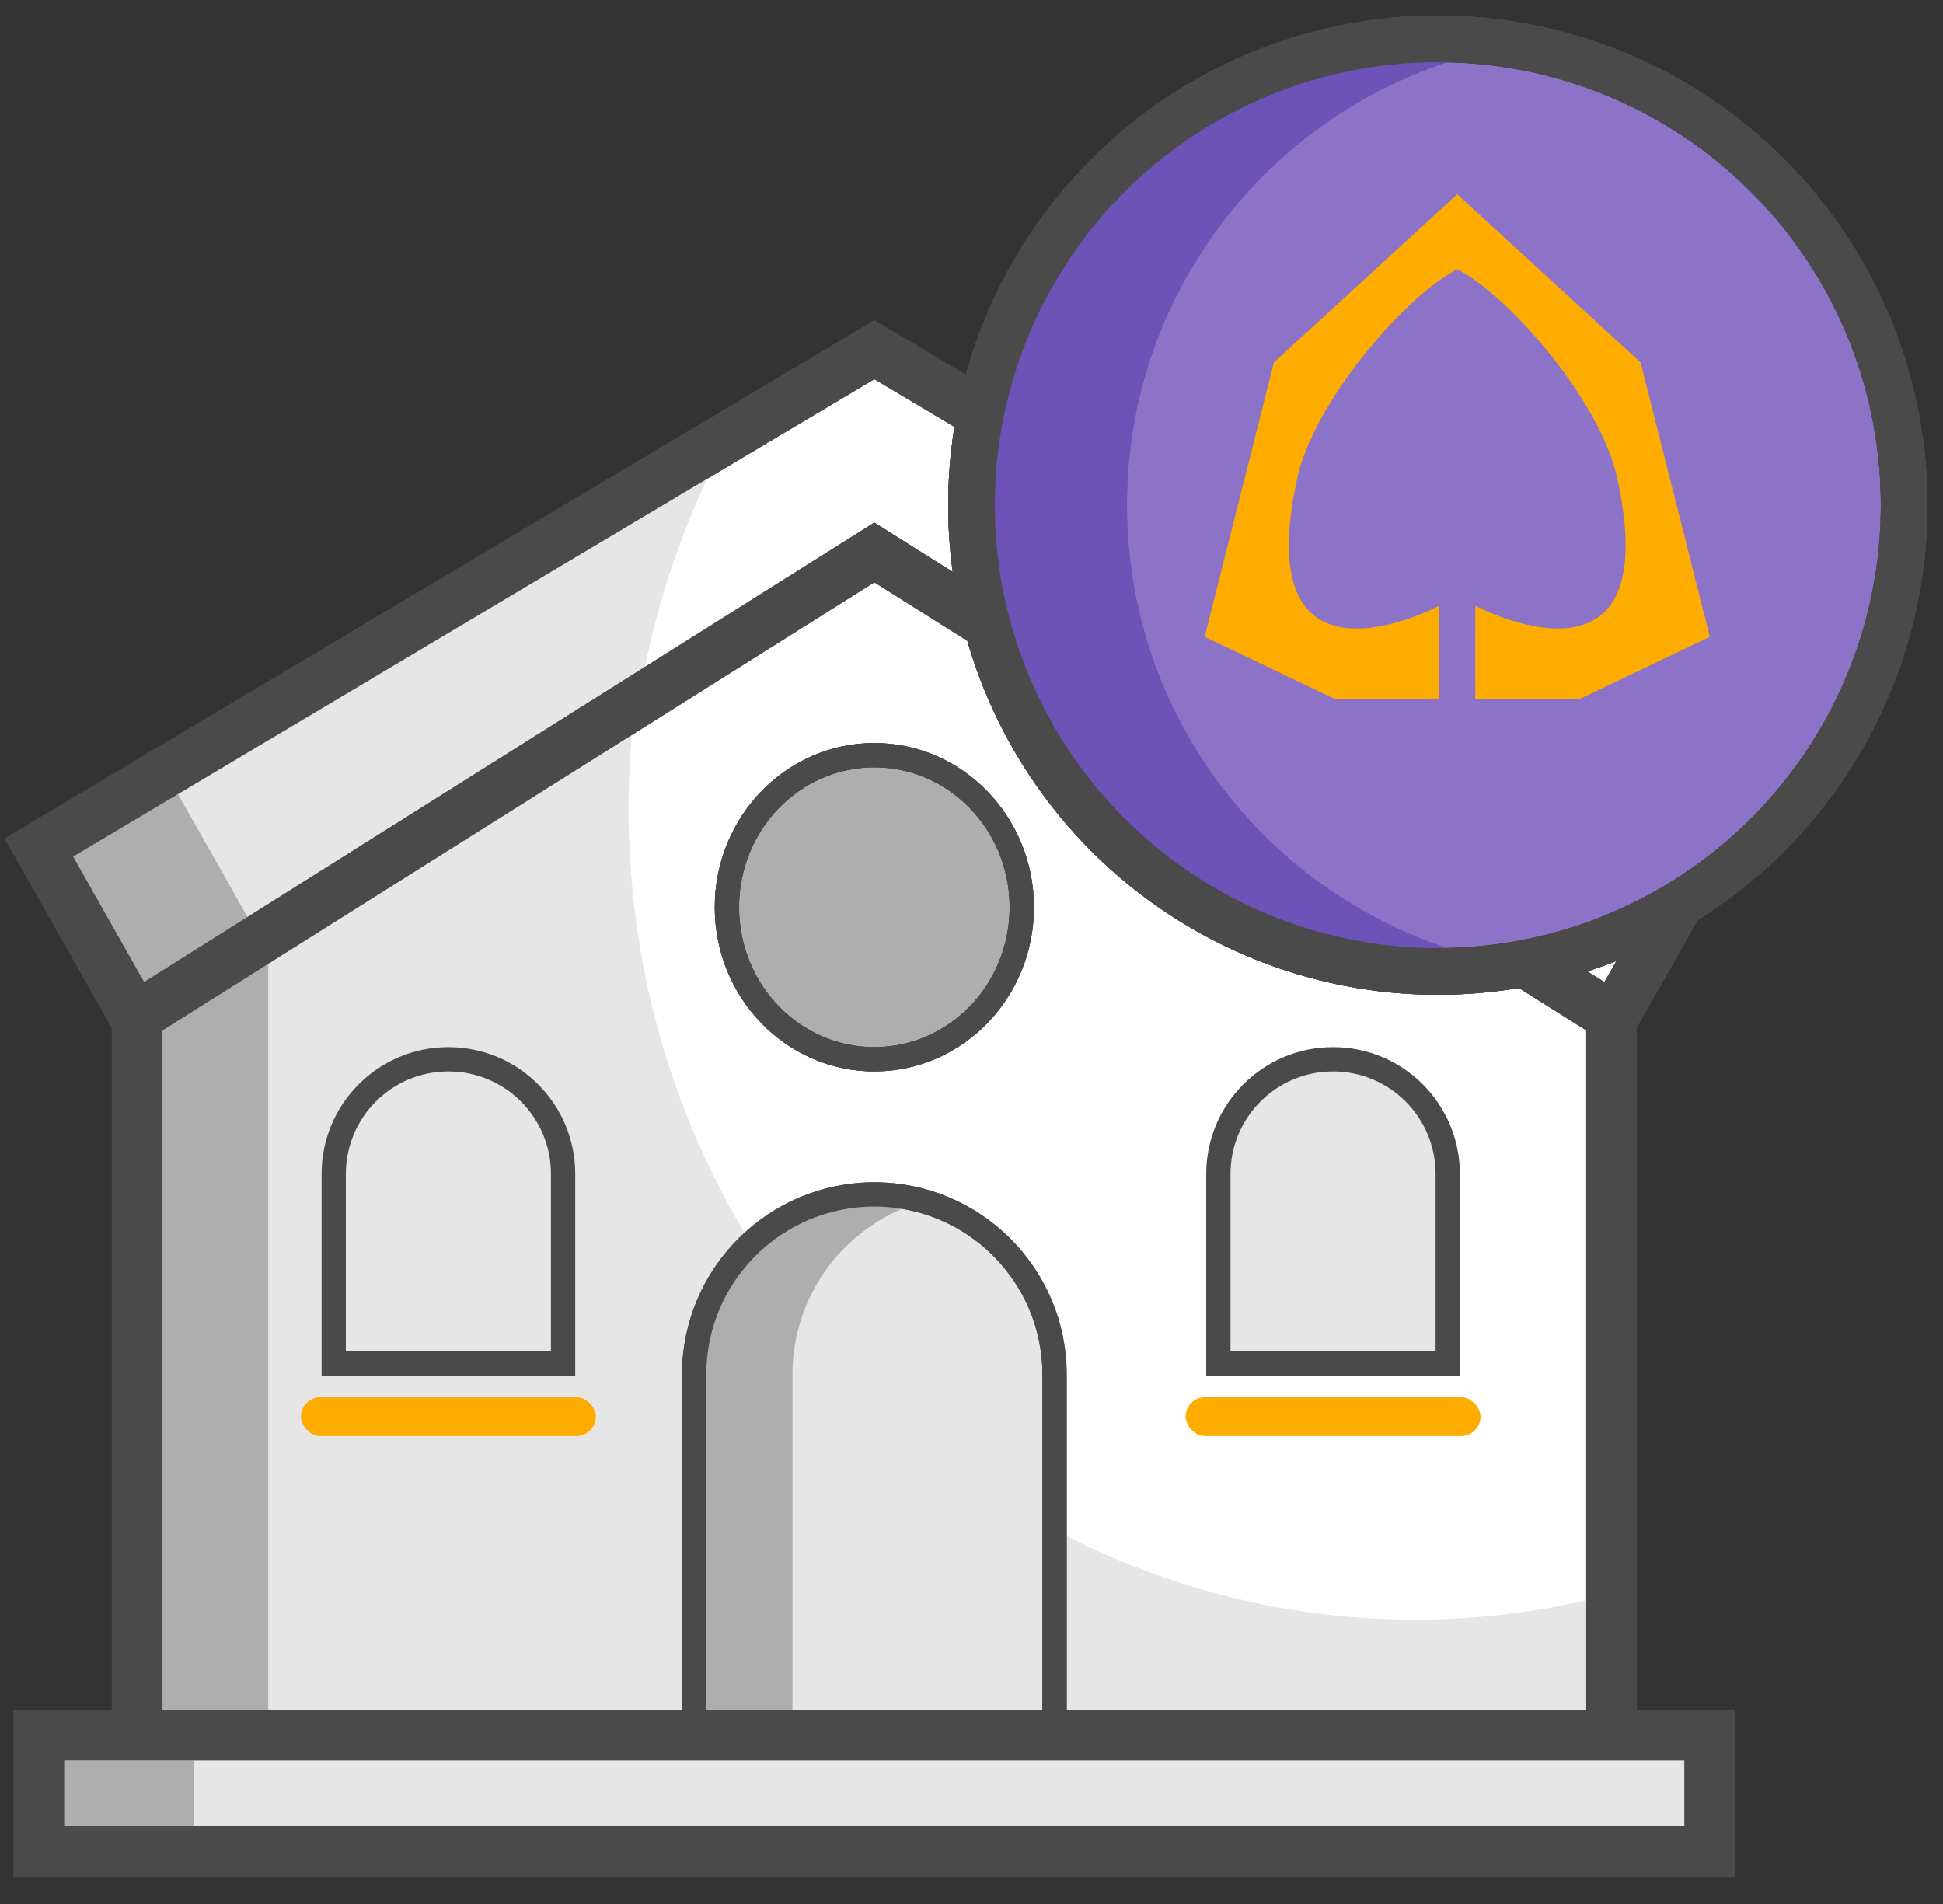
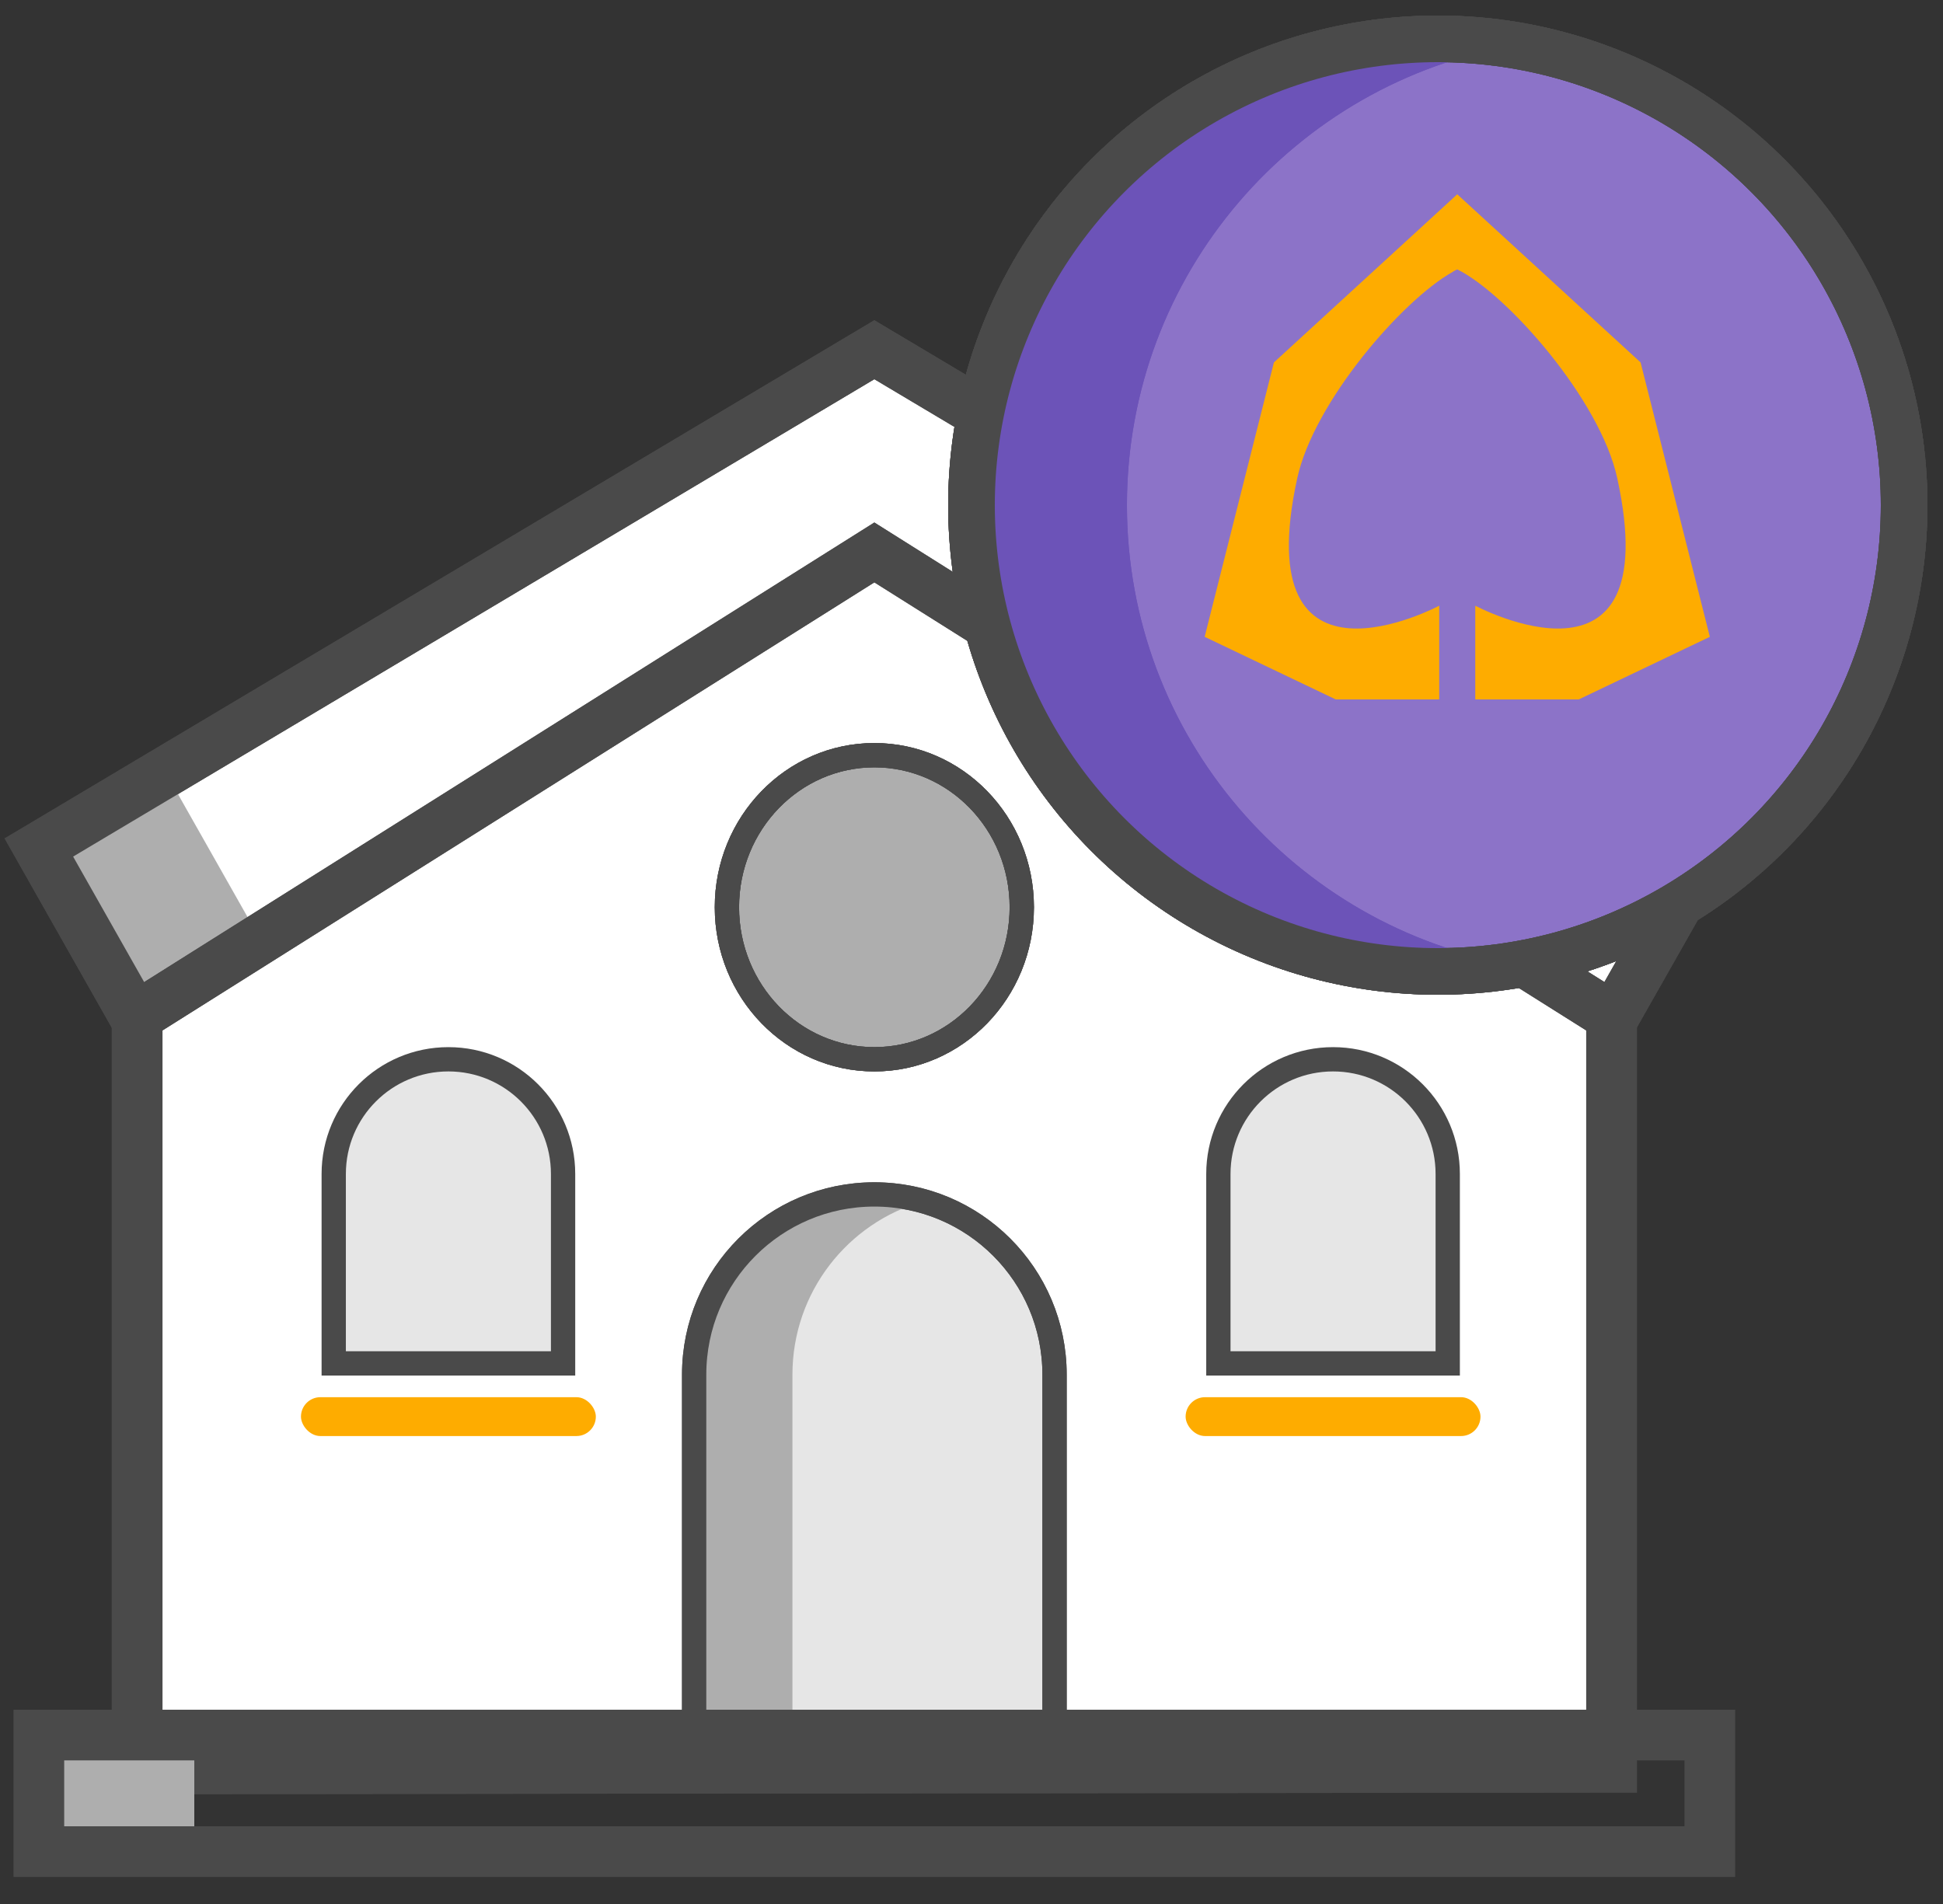
<svg xmlns="http://www.w3.org/2000/svg" width="50px" height="49px" viewBox="0 0 50 49" version="1.1">
  <rect x="0" y="0" width="50" height="49" fill="#333333" stroke="none" />
  <title>Group 2</title>
  <desc>Created with Sketch.</desc>
  <defs />
  <g id="Loans_Home" stroke="none" stroke-width="1" fill="none" fill-rule="evenodd" transform="translate(-660, -158)">
    <rect id="Rectangle-Copy-2" stroke="#979797" x="595.5" y="117.5" width="179" height="179" />
    <rect id="Rectangle-2" x="660" y="157" width="50" height="50" />
    <g id="Group-2" transform="translate(661, 159)">
      <g id="Group" transform="translate(0, 8)">
        <polygon id="Polygon" stroke="#4A4A4A" stroke-width="1.304" fill="#FFFFFF" points="21.5 0 43 12.811 32.039 32.132 10.961 32.174 0 12.811" />
-         <path d="M29.495,32.394 L10.961,32.431 L0,13.068 L17.553,2.609 C16.036,5.536 15.176,8.88 15.176,12.431 C15.176,21.834 21.206,29.784 29.495,32.394 Z" id="Combined-Shape" fill="#E6E6E6" />
        <path d="M21.727,0.135 L3.373,11.072 L14.333,30.435 L33.023,30.398 L32.039,32.132 L10.961,32.174 L0,12.811 L21.5,0 L21.727,0.135 Z" id="Combined-Shape" fill="#AEAEAE" />
        <polygon id="Polygon" stroke="#4A4A4A" stroke-width="1.304" points="21.5 0 43 12.811 32.039 32.132 10.961 32.174 0 12.811" />
        <polygon id="Polygon" stroke="#4A4A4A" stroke-width="1.304" fill="#FFFFFF" points="21.5 5.217 40.471 17.159 40.471 36.48 2.529 36.522 2.529 17.159" />
-         <path d="M40.471,32.025 L40.471,36.119 L2.529,36.161 L2.529,16.798 L15.401,8.696 C15.253,9.713 15.176,10.754 15.176,11.813 C15.176,23.339 24.236,32.682 35.412,32.682 C37.159,32.682 38.854,32.454 40.471,32.025 Z" id="Combined-Shape" fill="#E6E6E6" />
-         <polygon id="Rectangle-12" fill="#AEAEAE" points="2.529 16.522 5.902 15.652 5.902 36.522 2.529 36.522" />
        <polygon id="Polygon" stroke="#4A4A4A" stroke-width="1.304" points="21.5 5.217 40.471 17.159 40.471 36.48 2.529 36.522 2.529 17.159" />
        <path d="M21.5,21.739 L21.5,21.739 C24.061,21.739 26.137,23.815 26.137,26.376 L26.137,36.522 L16.863,36.522 L16.863,26.376 C16.863,23.815 18.939,21.739 21.5,21.739 Z" id="Rectangle-6" stroke="#4A4A4A" stroke-width="0.625" fill="#E6E6E6" />
        <path d="M22.765,21.914 C20.818,22.464 19.392,24.254 19.392,26.376 L19.392,36.522 L16.863,36.522 L16.863,26.376 C16.863,23.815 18.939,21.739 21.5,21.739 C21.938,21.739 22.363,21.8 22.765,21.914 Z" id="Combined-Shape" fill="#AEAEAE" />
        <path d="M21.5,21.739 L21.5,21.739 C24.061,21.739 26.137,23.815 26.137,26.376 L26.137,36.522 L16.863,36.522 L16.863,26.376 C16.863,23.815 18.939,21.739 21.5,21.739 Z" id="Rectangle-6" stroke="#4A4A4A" stroke-width="0.625" />
        <path d="M33.304,18.261 L33.304,18.261 C34.934,18.261 36.255,19.582 36.255,21.212 L36.255,26.087 L30.353,26.087 L30.353,21.212 C30.353,19.582 31.674,18.261 33.304,18.261 Z" id="Rectangle-6" stroke="#4A4A4A" stroke-width="0.625" fill="#E6E6E6" />
        <ellipse id="Oval" stroke="#4A4A4A" stroke-width="0.625" fill="#AEAEAE" cx="21.5" cy="14.348" rx="3.794" ry="3.913" />
        <ellipse id="Oval" stroke="#4A4A4A" stroke-width="0.625" cx="21.5" cy="14.348" rx="3.794" ry="3.913" />
        <ellipse id="Oval" stroke="#4A4A4A" stroke-width="0.625" cx="21.5" cy="14.348" rx="3.794" ry="3.913" />
        <rect id="Rectangle-10" fill="#FEAC00" x="29.51" y="26.957" width="7.588" height="1" rx="0.5" />
        <rect id="Rectangle-10" fill="#FEAC00" x="6.745" y="26.957" width="7.588" height="1" rx="0.5" />
        <path d="M10.539,18.261 L10.539,18.261 C12.169,18.261 13.49,19.582 13.49,21.212 L13.49,26.087 L7.588,26.087 L7.588,21.212 C7.588,19.582 8.909,18.261 10.539,18.261 Z" id="Rectangle-6" stroke="#4A4A4A" stroke-width="0.625" fill="#E6E6E6" />
-         <rect id="Rectangle-11" stroke="#4A4A4A" stroke-width="1.304" fill="#E6E6E6" x="0" y="35.652" width="43" height="3" />
        <rect id="Rectangle-11" fill="#AEAEAE" x="0" y="35.652" width="4" height="3" />
        <rect id="Rectangle-11" stroke="#4A4A4A" stroke-width="1.304" x="0" y="35.652" width="43" height="3" />
      </g>
      <g id="Group-4" transform="translate(24, 0)">
        <circle id="Oval-10" stroke="#4A4A4A" stroke-width="1.2" fill="#8C73C8" cx="12" cy="12" r="12" />
        <g>
          <circle id="Oval-10" stroke="#4A4A4A" stroke-width="1.2" fill="#8C73C8" cx="12" cy="12" r="12" />
          <path d="M19,15.389 L17.218,8.327 L12.5,4 L7.782,8.327 L6,15.389 L9.373,17 L12.036,17 L12.036,14.588 C12.036,14.588 7.091,17.23 8.382,11.31 C8.809,9.349 11.082,6.725 12.382,5.998 C12.418,5.97 12.464,5.952 12.5,5.933 L12.5,5.933 C13.773,6.559 16.182,9.285 16.618,11.31 C17.909,17.23 12.964,14.588 12.964,14.588 L12.964,17 L15.627,17 L19,15.389 L19,15.389 Z" id="Shape" fill="#FEAC00" />
          <path d="M14,0.166 C8.325,1.118 4,6.054 4,12 C4,17.946 8.325,22.882 14,23.834 C13.35,23.943 12.681,24 12,24 C5.373,24 0,18.627 0,12 C0,5.373 5.373,0 12,0 C12.681,0 13.35,0.057 14,0.166 Z" id="Combined-Shape" fill="#6C53B8" />
          <circle id="Oval-10" stroke="#4A4A4A" stroke-width="1.2" cx="12" cy="12" r="12" />
        </g>
        <path d="M14,0.166 C8.325,1.118 4,6.054 4,12 C4,17.946 8.325,22.882 14,23.834 C13.35,23.943 12.681,24 12,24 C5.373,24 0,18.627 0,12 C0,5.373 5.373,0 12,0 C12.681,0 13.35,0.057 14,0.166 Z" id="Combined-Shape" fill="#6C53B8" />
        <circle id="Oval-10" stroke="#4A4A4A" stroke-width="1.2" cx="12" cy="12" r="12" />
      </g>
    </g>
  </g>
</svg>